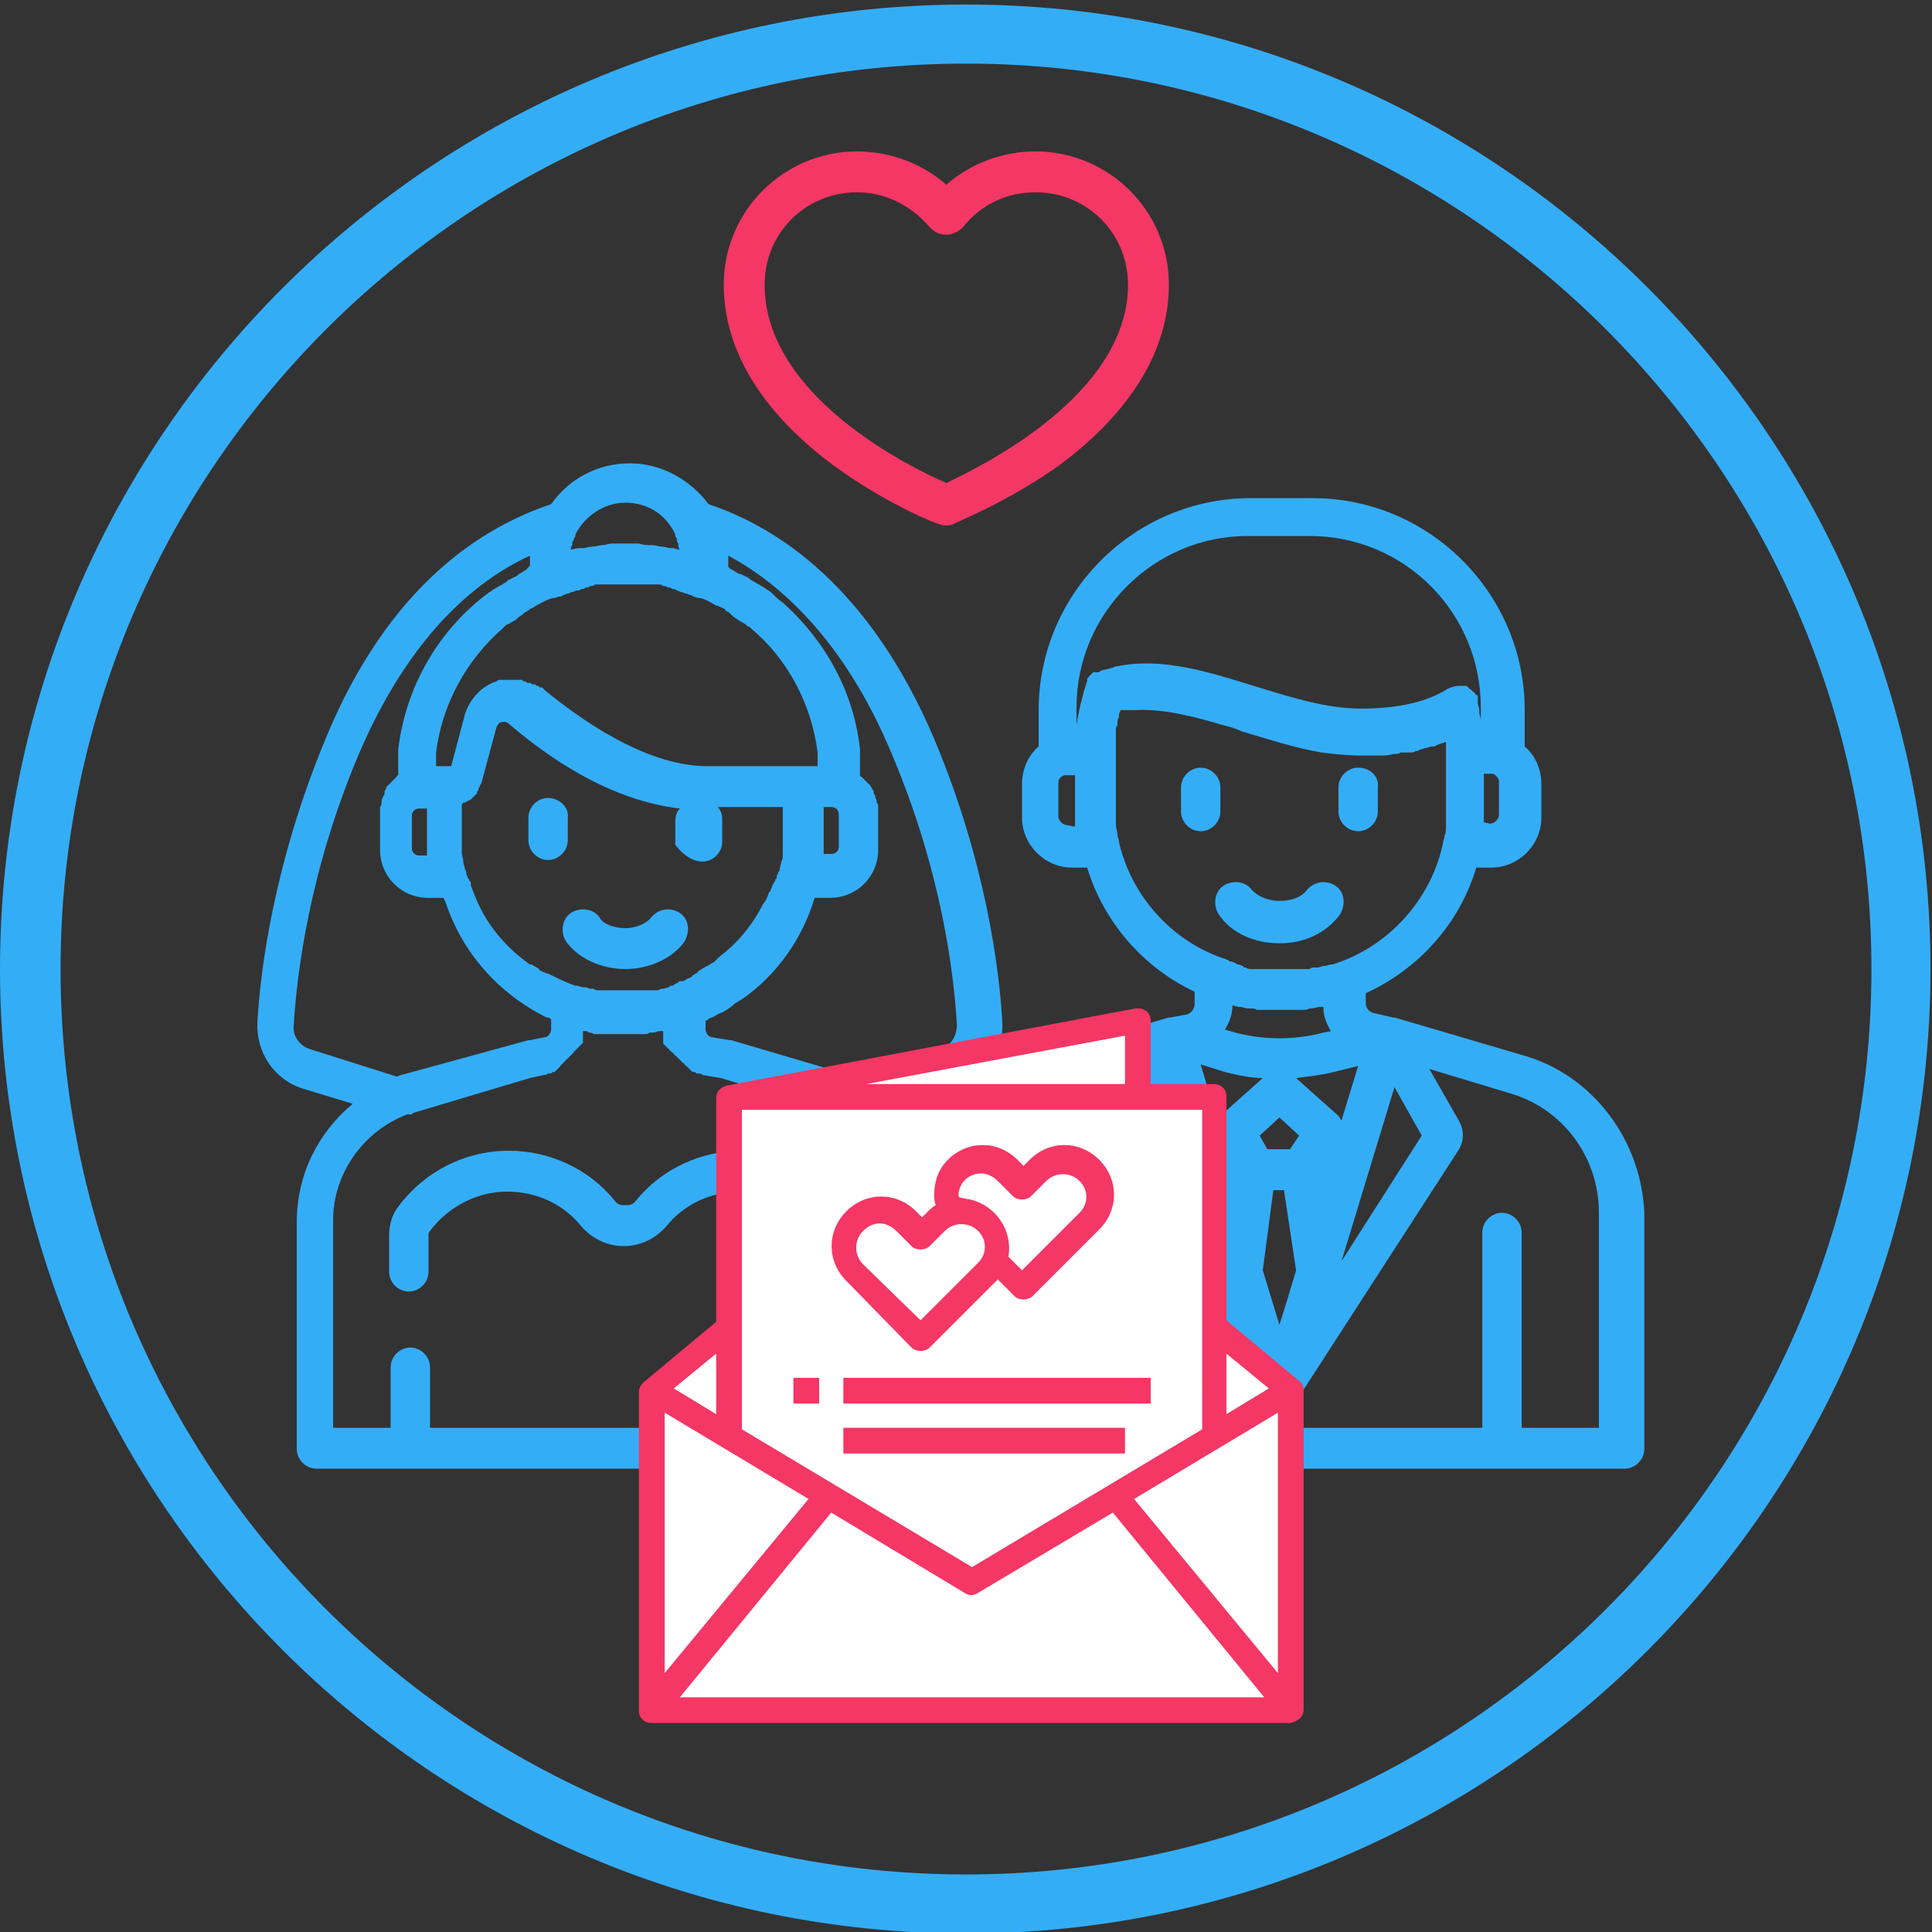
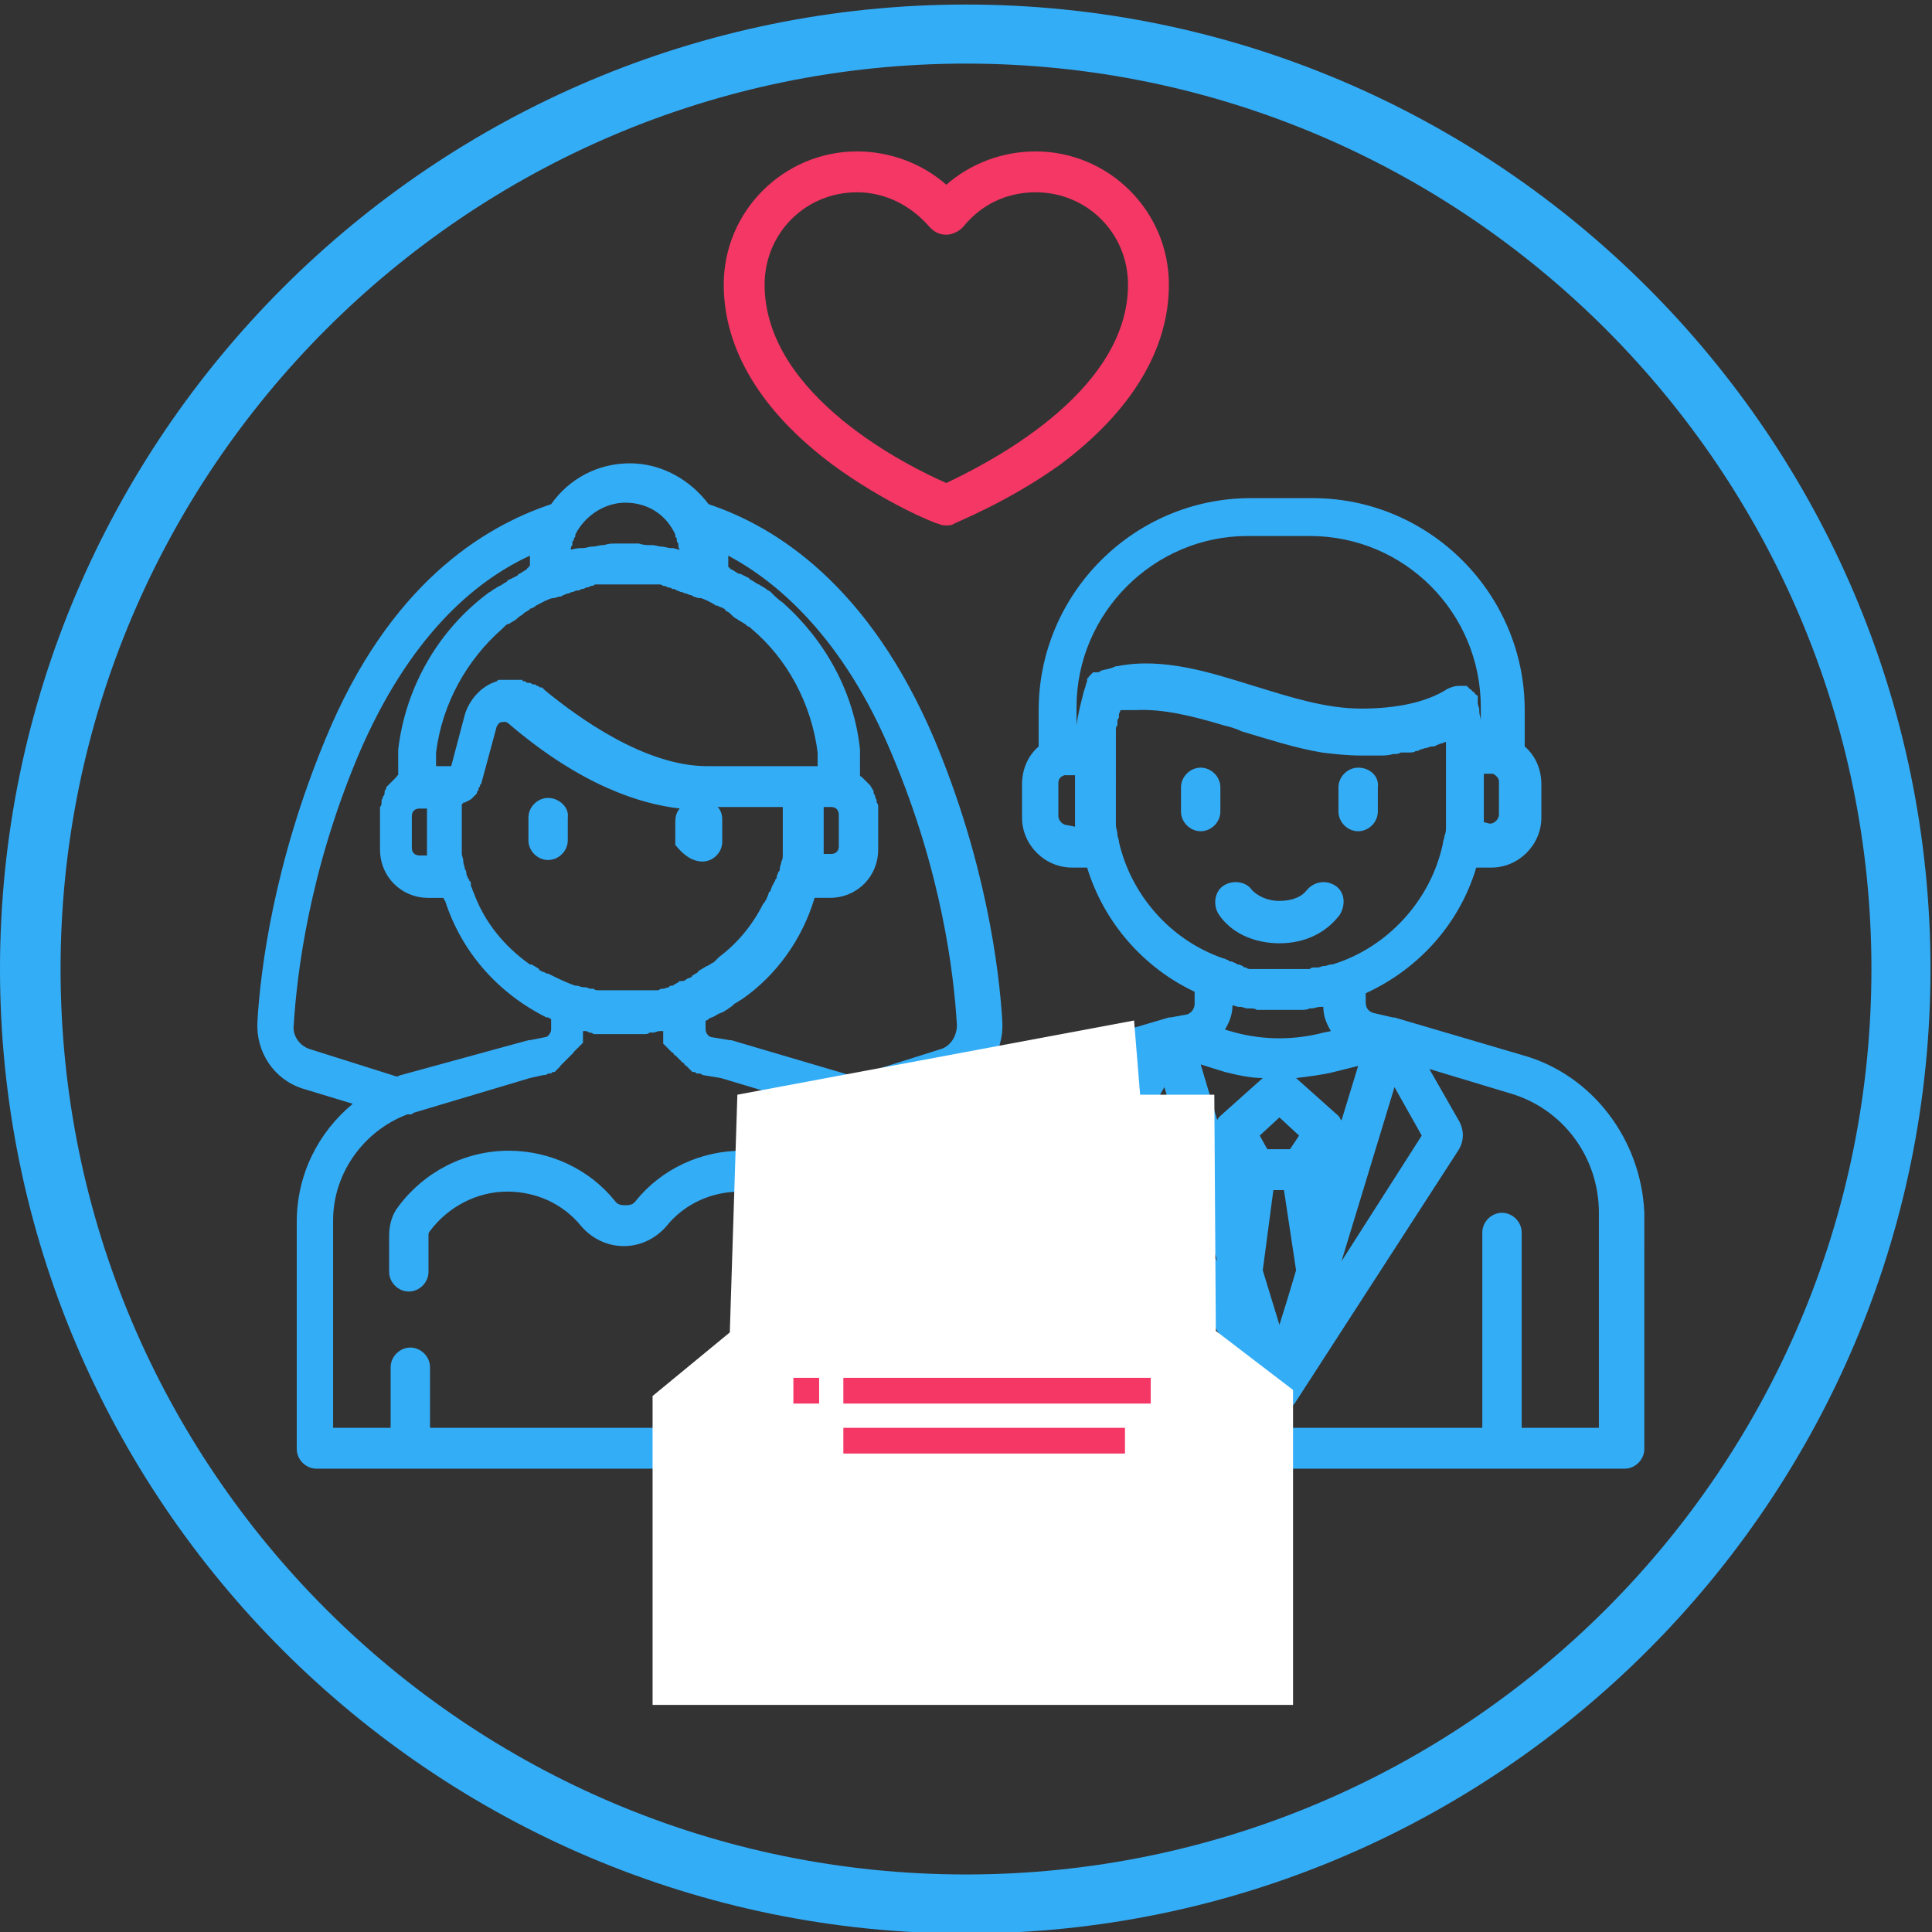
<svg xmlns="http://www.w3.org/2000/svg" version="1.1" id="Layer_1" x="0px" y="0px" viewBox="0 0 127.6 127.6" style="enable-background:new 0 0 127.6 127.6;" xml:space="preserve">
  <rect x="0" y="0" width="127.6" height="127.6" fill="#333333" stroke="none" />
  <style type="text/css">
	.st0{fill:#34ADF7;}
	.st1{fill:#F43764;}
	.st2{fill:#FFFFFF;}
</style>
  <g id="XMLID_347_">
    <path id="XMLID_2_" class="st0" d="M63.8,127.7C28.6,127.7,0,99.1,0,64S28.6,0.3,63.8,0.3c35.1,0,63.7,28.6,63.7,63.7   S98.9,127.7,63.8,127.7z M63.8,4.2C30.8,4.2,4,31.1,4,64c0,33,26.8,59.8,59.8,59.8S123.6,97,123.6,64C123.6,31.1,96.8,4.2,63.8,4.2   z" />
  </g>
  <g id="XMLID_498_">
    <path id="XMLID_450_" class="st0" d="M79.3,50.7c-0.7,0-1.3,0.6-1.3,1.3v1.6c0,0.7,0.6,1.3,1.3,1.3s1.3-0.6,1.3-1.3V52   C80.6,51.3,80,50.7,79.3,50.7z" />
  </g>
  <g id="XMLID_495_">
    <path id="XMLID_449_" class="st0" d="M89.7,50.7c-0.7,0-1.3,0.6-1.3,1.3v1.6c0,0.7,0.6,1.3,1.3,1.3c0.7,0,1.3-0.6,1.3-1.3V52   C91.1,51.3,90.5,50.7,89.7,50.7z" />
  </g>
  <g id="XMLID_492_">
    <path id="XMLID_448_" class="st0" d="M88.2,58.5c-0.6-0.4-1.4-0.3-1.9,0.3c-0.3,0.4-0.9,0.7-1.8,0.7s-1.5-0.4-1.8-0.7   c-0.4-0.6-1.3-0.7-1.9-0.3s-0.7,1.3-0.3,1.9c0.8,1.2,2.3,1.9,4,1.9s3.1-0.7,4-1.9C88.9,59.7,88.8,58.9,88.2,58.5z" />
  </g>
  <g id="XMLID_489_">
    <path id="XMLID_447_" class="st0" d="M36.2,52.7c-0.7,0-1.3,0.6-1.3,1.3v1.5c0,0.7,0.6,1.3,1.3,1.3s1.3-0.6,1.3-1.3V54   C37.6,53.3,36.9,52.7,36.2,52.7z" />
  </g>
  <g id="XMLID_486_">
-     <path id="XMLID_446_" class="st0" d="M44.9,60.3c-0.6-0.4-1.4-0.3-1.9,0.3c-0.2,0.3-0.9,0.7-1.7,0.7s-1.5-0.3-1.7-0.7   c-0.4-0.6-1.3-0.7-1.9-0.3c-0.6,0.4-0.7,1.3-0.3,1.9c0.8,1.1,2.3,1.8,3.9,1.8c1.6,0,3.1-0.7,3.9-1.8C45.6,61.5,45.5,60.7,44.9,60.3   z" />
-   </g>
+     </g>
  <g id="XMLID_483_">
    <path id="XMLID_445_" d="M69.6,80.1c-0.7,0-1.3,0.6-1.3,1.3V84c0,0.7,0.6,1.3,1.3,1.3c0.7,0,1.3-0.6,1.3-1.3v-2.6   C71,80.7,70.4,80.1,69.6,80.1z" />
  </g>
  <g id="XMLID_478_">
    <path id="XMLID_479_" class="st1" d="M68.4,10c-2.2,0-4.3,0.8-5.9,2.2c-1.6-1.4-3.7-2.2-5.9-2.2c-4.8,0-8.8,3.9-8.8,8.8   c0,4.3,2.5,8.4,7.2,11.9c3.4,2.5,6.8,3.9,7,3.9c0.2,0.1,0.3,0.1,0.5,0.1s0.3,0,0.5-0.1c0.1-0.1,3.5-1.4,7-3.9   c4.7-3.5,7.2-7.6,7.2-11.9C77.2,13.9,73.2,10,68.4,10z M62.5,31.9c-2.3-1-12-5.7-12-13.1c0-3.4,2.7-6.1,6.1-6.1   c1.9,0,3.6,0.9,4.8,2.3c0.3,0.3,0.6,0.5,1.1,0.5c0.4,0,0.8-0.2,1.1-0.5c1.2-1.5,2.9-2.3,4.8-2.3c3.4,0,6.1,2.7,6.1,6.1   C74.5,26.1,64.8,30.8,62.5,31.9z" />
  </g>
  <g id="XMLID_454_">
    <path id="XMLID_455_" class="st0" d="M100.6,69.7l-8.5-2.5H92l-1.3-0.3c-0.3-0.1-0.5-0.3-0.5-0.7v-0.6c3.5-1.6,6.2-4.6,7.3-8.3h1   c1.8,0,3.3-1.5,3.3-3.3v-2.2c0-1-0.4-1.9-1.1-2.5v-2.4c0-7.7-6.3-14-14-14h-4.1c-7.7,0-14,6.3-14,14v2.4c-0.7,0.6-1.1,1.5-1.1,2.5   V54c0,1.8,1.5,3.3,3.3,3.3h1c1.1,3.6,3.7,6.6,7.1,8.2v0.8c0,0.3-0.2,0.6-0.5,0.7l-1.1,0.2l0,0l0,0h-0.1l-8.5,2.5   c-3,0.9-5.3,3-6.7,5.6c-0.6-0.9-1.3-1.7-2.1-2.4l3.3-1c1.9-0.6,3.1-2.4,3-4.4C66,64,65.1,56.9,61.7,48.8   c-4.3-10.1-10.4-14-14.9-15.5c-1.2-1.6-3.1-2.7-5.2-2.7s-4,1-5.2,2.7c-4.5,1.5-10.7,5.3-14.9,15.5C18.1,57,17.2,64,17,67.5   c-0.1,2,1.1,3.8,3,4.4l3.3,1c-2.3,1.9-3.7,4.7-3.7,7.8v15c0,0.7,0.6,1.3,1.3,1.3h86.4c0.7,0,1.3-0.6,1.3-1.3V80.1   C108.4,75.3,105.2,71,100.6,69.7z M58.9,49.8c3.3,7.8,4.1,14.5,4.3,17.9c0,0.7-0.4,1.4-1.1,1.6l-5.7,1.8c-0.1,0-0.2-0.1-0.3-0.1   l-7.8-2.3h-0.1L47,68.5c-0.2,0-0.4-0.3-0.4-0.5v-0.6c0.1,0,0.1,0,0.2-0.1c0.1-0.1,0.3-0.1,0.4-0.2c0.1,0,0.1-0.1,0.2-0.1   c0.1-0.1,0.3-0.1,0.4-0.2c0.1,0,0.1-0.1,0.2-0.1c0.1-0.1,0.3-0.2,0.4-0.3l0.1-0.1c0.2-0.1,0.3-0.2,0.5-0.3l0,0c2.3-1.6,4-4,4.8-6.7   h1c1.8,0,3.2-1.4,3.2-3.2V54c0-0.1,0-0.2,0-0.3c0,0,0,0,0-0.1s0-0.2,0-0.3l0,0c0-0.1,0-0.2-0.1-0.3c0,0,0,0,0-0.1s-0.1-0.2-0.1-0.3   l0,0c0-0.1-0.1-0.2-0.1-0.2s0,0,0-0.1s-0.1-0.2-0.1-0.2l0,0c0-0.1-0.1-0.1-0.1-0.2l0,0c-0.1-0.1-0.1-0.1-0.2-0.2l0,0   c-0.1-0.1-0.1-0.1-0.2-0.2l0,0c-0.1-0.1-0.1-0.1-0.2-0.2l0,0c0,0-0.1,0-0.1-0.1c0-0.2,0-0.4,0-0.7c0-0.1,0-0.2,0-0.2   c0-0.1,0-0.3,0-0.4c0-0.1,0-0.2,0-0.3v-0.1c-0.4-3.8-2.3-7.2-5.1-9.7l0,0c-0.3-0.2-0.5-0.4-0.8-0.7l0,0c-0.1-0.1-0.2-0.1-0.3-0.2   c-0.1-0.1-0.2-0.1-0.3-0.2c-0.1,0-0.1-0.1-0.2-0.1c-0.2-0.1-0.3-0.2-0.5-0.3c0,0-0.1,0-0.1-0.1c-0.2-0.1-0.4-0.2-0.6-0.3h-0.1   c-0.2-0.1-0.3-0.2-0.5-0.3c0,0-0.1,0-0.1-0.1c0,0-0.1,0-0.1-0.1s0-0.2,0-0.3s0-0.2,0-0.4l0,0C51.3,38.4,55.7,42.1,58.9,49.8z    M46.4,56.9c0.7,0,1.3-0.6,1.3-1.3v-1.5c0-0.3-0.1-0.6-0.3-0.8h4.3v2c0,0.2,0,0.4,0,0.6l0,0c0,0.2,0,0.4,0,0.5l0,0   c0,0.2,0,0.4-0.1,0.5l0,0c0,0.2-0.1,0.3-0.1,0.5c0,0.1,0,0.1-0.1,0.2c0,0.1-0.1,0.2-0.1,0.3s0,0.1-0.1,0.2c0,0.1,0,0.1-0.1,0.2   c0,0.1-0.1,0.2-0.1,0.2c0,0.1-0.1,0.2-0.1,0.3c0,0,0,0.1-0.1,0.1c-0.1,0.3-0.2,0.6-0.4,0.8l0,0c-0.7,1.4-1.7,2.6-2.9,3.5l0,0   c-0.1,0.1-0.1,0.1-0.2,0.2l-0.1,0.1c-0.1,0.1-0.2,0.1-0.3,0.2c-0.1,0-0.1,0.1-0.2,0.1c-0.1,0-0.1,0.1-0.2,0.1   c-0.1,0.1-0.2,0.1-0.3,0.2c0,0-0.1,0-0.1,0.1c-0.1,0.1-0.2,0.1-0.3,0.2c0,0-0.1,0-0.1,0.1c-0.1,0.1-0.3,0.1-0.4,0.2l0,0   c-0.1,0.1-0.2,0.1-0.4,0.1c0,0-0.1,0-0.1,0.1c-0.1,0-0.2,0.1-0.2,0.1c-0.1,0-0.1,0.1-0.2,0.1c-0.1,0-0.2,0-0.2,0.1   c-0.1,0-0.3,0.1-0.4,0.1c-0.1,0-0.2,0-0.3,0.1c-0.1,0-0.1,0-0.2,0c-0.1,0-0.2,0-0.3,0s-0.1,0-0.2,0c-0.1,0-0.2,0-0.3,0   s-0.1,0-0.2,0c-0.1,0-0.2,0-0.3,0s-0.1,0-0.2,0c-0.2,0-0.3,0-0.5,0s-0.3,0-0.5,0c-0.1,0-0.1,0-0.2,0c-0.1,0-0.2,0-0.4,0   c-0.1,0-0.1,0-0.2,0c-0.1,0-0.2,0-0.3,0s-0.1,0-0.2,0c-0.1,0-0.2,0-0.3-0.1c-0.1,0-0.1,0-0.2,0c-0.1,0-0.2-0.1-0.4-0.1h-0.1   c-0.1,0-0.3-0.1-0.4-0.1H38c-0.6-0.2-1.2-0.5-1.8-0.8c0,0,0,0-0.1,0c-0.1-0.1-0.3-0.1-0.4-0.2c0,0-0.1,0-0.1-0.1   c-0.1-0.1-0.2-0.1-0.3-0.2c-0.1,0-0.1-0.1-0.2-0.1c0,0,0,0-0.1,0c-1.7-1.2-3-2.8-3.7-4.7l0,0c-0.1-0.2-0.1-0.3-0.2-0.5v-0.1   c0-0.1,0-0.2-0.1-0.2c0-0.1,0-0.1-0.1-0.2c0-0.1-0.1-0.2-0.1-0.3s0-0.2-0.1-0.3c0-0.2-0.1-0.3-0.1-0.5l0,0c0-0.2-0.1-0.4-0.1-0.5   l0,0c0-0.2,0-0.3,0-0.5l0,0c0-0.2,0-0.4,0-0.6v-2.2l0,0c0,0,0.1,0,0.1-0.1c0,0,0,0,0.1,0s0.1-0.1,0.2-0.1l0,0   c0.1,0,0.1-0.1,0.2-0.1l0,0l0.1-0.1l0,0c0.1-0.1,0.2-0.2,0.3-0.3c0,0,0,0,0-0.1l0.1-0.1c0,0,0,0,0-0.1s0.1-0.1,0.1-0.2   c0-0.1,0.1-0.1,0.1-0.2l1-3.7c0.1-0.2,0.2-0.3,0.3-0.3s0.3-0.1,0.5,0.1c4.8,4.1,8.7,5.3,11.3,5.6c-0.2,0.2-0.3,0.5-0.3,0.9v1.5   C45,56.3,45.6,56.9,46.4,56.9z M54.4,56.4c0-0.1,0-0.2,0-0.2c0-0.1,0-0.2,0-0.3c0-0.2,0-0.4,0-0.6v-2h0.1h0.4   c0.3,0,0.5,0.2,0.5,0.5v2.1c0,0.3-0.2,0.5-0.5,0.5H54.4z M37.7,36.3c0-0.1,0-0.2,0.1-0.3c0,0,0,0,0-0.1s0-0.2,0.1-0.2v-0.1   c0-0.1,0.1-0.1,0.1-0.2c0,0,0,0,0-0.1c0.6-1.2,1.9-2.1,3.3-2.1c1.5,0,2.7,0.8,3.3,2.1c0,0,0,0,0,0.1s0.1,0.1,0.1,0.2v0.1   c0,0.1,0.1,0.2,0.1,0.2s0,0,0,0.1s0,0.2,0.1,0.3l0,0c-0.2,0-0.3-0.1-0.5-0.1h-0.1c-0.2,0-0.4-0.1-0.6-0.1l0,0   c-0.2,0-0.4-0.1-0.7-0.1h-0.1c-0.2,0-0.4,0-0.7-0.1h-0.1c-0.2,0-0.5,0-0.7,0s-0.5,0-0.7,0h-0.1c-0.2,0-0.4,0-0.7,0.1h-0.1   c-0.2,0-0.4,0.1-0.7,0.1l0,0c-0.2,0-0.4,0.1-0.6,0.1h-0.1C38,36.2,37.8,36.3,37.7,36.3L37.7,36.3z M35.4,40L35.4,40   c0.4-0.2,0.7-0.4,1.1-0.5h0.1c0.1,0,0.2-0.1,0.4-0.1c0.1,0,0.2-0.1,0.2-0.1c0.1,0,0.2-0.1,0.3-0.1s0.2-0.1,0.3-0.1S38,39,38.1,39   s0.2,0,0.3-0.1c0.1,0,0.2,0,0.3-0.1c0.1,0,0.2,0,0.3-0.1c0.1,0,0.2,0,0.3-0.1c0.1,0,0.2,0,0.3,0s0.2,0,0.4,0c0.1,0,0.2,0,0.2,0   c0.1,0,0.3,0,0.4,0c0.1,0,0.1,0,0.2,0c0.2,0,0.4,0,0.6,0c0.2,0,0.4,0,0.6,0c0.1,0,0.1,0,0.2,0c0.1,0,0.3,0,0.4,0c0.1,0,0.2,0,0.2,0   c0.1,0,0.2,0,0.4,0c0.1,0,0.2,0,0.3,0s0.2,0,0.3,0.1c0.1,0,0.2,0,0.3,0.1c0.1,0,0.2,0,0.3,0.1c0.1,0,0.2,0,0.3,0.1   c0.1,0,0.2,0.1,0.3,0.1s0.2,0.1,0.3,0.1s0.2,0.1,0.3,0.1s0.2,0.1,0.2,0.1c0.1,0,0.2,0.1,0.4,0.1h0.1c0.3,0.1,0.7,0.3,1,0.5h0.1   c0.1,0.1,0.3,0.1,0.4,0.2c0,0,0.1,0,0.1,0.1c0.1,0.1,0.2,0.1,0.3,0.2l0.1,0.1c0.1,0.1,0.2,0.2,0.4,0.3c0.1,0.1,0.2,0.1,0.3,0.2   c0.1,0,0.1,0.1,0.2,0.1c0.1,0.1,0.2,0.2,0.3,0.2c0,0,0,0,0.1,0.1c2.4,2,4,5,4.4,8.2c0,0.1,0,0.1,0,0.2c0,0.1,0,0.2,0,0.3   s0,0.2,0,0.3v0.1h-0.7h-6.6c-4.1,0-8.5-3.2-10.7-5c-0.1-0.1-0.1-0.1-0.2-0.2c0,0,0,0-0.1,0s-0.1-0.1-0.2-0.1l0,0   c-0.1,0-0.1-0.1-0.2-0.1c0,0,0,0-0.1,0s-0.1-0.1-0.2-0.1c0,0,0,0-0.1,0s-0.1,0-0.2-0.1l0,0c-0.1,0-0.2,0-0.2-0.1c0,0,0,0-0.1,0   s-0.1,0-0.2,0c0,0,0,0-0.1,0s-0.2,0-0.2,0l0,0c0,0,0,0-0.1,0s-0.1,0-0.2,0h-0.1h-0.1h-0.1c-0.1,0-0.1,0-0.2,0c0,0,0,0-0.1,0   s-0.1,0-0.2,0.1c-1,0.3-1.8,1.2-2.1,2.2l-0.9,3.4h-0.3h-0.7v-0.1c0-0.1,0-0.2,0-0.3s0-0.2,0-0.3s0-0.1,0-0.2c0.4-3.2,2-6.1,4.4-8.2   c0,0,0,0,0.1-0.1s0.2-0.2,0.3-0.2s0.1-0.1,0.2-0.1c0.1-0.1,0.2-0.1,0.3-0.2c0.1-0.1,0.2-0.2,0.4-0.3l0.1-0.1   c0.1-0.1,0.2-0.1,0.3-0.2c0,0,0.1,0,0.1-0.1C35.1,40.2,35.3,40.1,35.4,40z M20.5,69.3c-0.7-0.2-1.2-0.9-1.1-1.6   c0.2-3.3,1-10.1,4.3-17.9C27,42.1,31.3,38.4,35,36.7l0,0c0,0.1,0,0.2,0,0.4c0,0.1,0,0.2,0,0.3c-0.1,0-0.1,0-0.1,0.1   c0,0-0.1,0-0.1,0.1c-0.2,0.1-0.3,0.2-0.5,0.3c0,0-0.1,0-0.1,0.1c-0.2,0.1-0.4,0.2-0.6,0.3c0,0-0.1,0-0.1,0.1   c-0.2,0.1-0.3,0.2-0.5,0.3c-0.1,0-0.1,0.1-0.2,0.1c-0.1,0.1-0.2,0.1-0.3,0.2c-0.1,0.1-0.2,0.1-0.3,0.2l0,0   c-3.2,2.4-5.4,6.1-5.9,10.3v0.1c0,0.1,0,0.2,0,0.3s0,0.3,0,0.4c0,0.1,0,0.2,0,0.2c0,0.2,0,0.4,0,0.7c0,0-0.1,0-0.1,0.1l0,0   c-0.1,0.1-0.1,0.1-0.2,0.2l0,0c-0.1,0.1-0.1,0.1-0.2,0.2l0,0c-0.1,0.1-0.1,0.1-0.2,0.2l0,0c-0.1,0.1-0.1,0.1-0.1,0.2l0,0   c-0.1,0.1-0.1,0.2-0.1,0.2s0,0,0,0.1s-0.1,0.2-0.1,0.2l0,0c0,0.1-0.1,0.2-0.1,0.3c0,0,0,0,0,0.1s0,0.2-0.1,0.3l0,0   c0,0.1,0,0.2,0,0.3c0,0,0,0,0,0.1s0,0.2,0,0.3v2.1c0,1.8,1.4,3.2,3.2,3.2h1l0,0c0,0.1,0.1,0.2,0.1,0.2c1.1,3.4,3.5,6.1,6.7,7.7   c0,0,0,0,0.1,0s0.1,0.1,0.2,0.1V68c0,0.2-0.2,0.5-0.4,0.5l-1,0.2h-0.1L26.5,71l0,0c-0.1,0-0.2,0.1-0.3,0.1L20.5,69.3z M28.2,55.9   c0,0.1,0,0.2,0,0.3s0,0.2,0,0.3h-0.5c-0.3,0-0.5-0.2-0.5-0.5v-2.1c0-0.3,0.2-0.5,0.5-0.5h0.4h0.1v2C28.2,55.5,28.2,55.7,28.2,55.9z    M60.6,94.3L60.6,94.3h-3.7V81.6c0-0.7-0.2-1.3-0.6-1.9C54.6,77.4,51.9,76,49,76c-2.7,0-5.3,1.2-7,3.3c-0.2,0.3-0.5,0.3-0.7,0.3   s-0.5,0-0.7-0.3c-1.7-2.1-4.3-3.3-7-3.3c-2.9,0-5.6,1.4-7.3,3.7c-0.4,0.5-0.6,1.2-0.6,1.9V84c0,0.7,0.6,1.3,1.3,1.3   s1.3-0.6,1.3-1.3v-2.4c0-0.1,0-0.2,0.1-0.3c1.2-1.6,3.1-2.6,5.1-2.6c1.9,0,3.7,0.8,4.9,2.3c0.7,0.8,1.7,1.3,2.8,1.3   s2.1-0.5,2.8-1.3c1.2-1.5,3-2.3,4.9-2.3c2,0,3.9,0.9,5.1,2.6c0.1,0.1,0.1,0.2,0.1,0.3v12.7H28.4v-4c0-0.7-0.6-1.3-1.3-1.3   c-0.7,0-1.3,0.6-1.3,1.3v4H22V80.6c0-3.1,2-5.9,4.9-7c0,0,0,0,0.1,0h0.1c0.1,0,0.1,0,0.2-0.1l0,0l7.7-2.3l0.9-0.2   c0.1,0,0.2,0,0.3-0.1h0.1c0.1,0,0.1,0,0.2-0.1h0.1c0,0,0.1,0,0.1-0.1c0,0,0.1,0,0.1-0.1c0,0,0.1,0,0.1-0.1c0,0,0.1,0,0.1-0.1   l0.1-0.1l0.1-0.1l0.1-0.1l0.1-0.1l0.1-0.1l0.1-0.1l0.1-0.1l0.1-0.1l0.1-0.1c0,0,0-0.1,0.1-0.1c0,0,0-0.1,0.1-0.1c0,0,0-0.1,0.1-0.1   c0,0,0-0.1,0.1-0.1c0,0,0-0.1,0.1-0.1c0,0,0-0.1,0.1-0.1v-0.1v-0.1v-0.1v-0.1v-0.1v-0.1v-0.1v-0.1c0,0,0,0,0.1,0s0.2,0,0.3,0.1   c0.1,0,0.2,0,0.3,0.1c0.1,0,0.2,0,0.3,0s0.2,0,0.3,0s0.3,0,0.4,0c0.1,0,0.2,0,0.3,0s0.3,0,0.4,0c0.1,0,0.2,0,0.3,0c0,0,0,0,0.1,0   s0.2,0,0.4,0c0.1,0,0.2,0,0.2,0c0.1,0,0.3,0,0.4,0c0.1,0,0.1,0,0.2,0c0.2,0,0.3,0,0.4-0.1c0.1,0,0.1,0,0.2,0c0.2,0,0.3-0.1,0.5-0.1   c0.1,0,0.1,0,0.2,0l0,0v0.1c0,0.1,0,0.1,0,0.2v0.1v0.1v0.1v0.1v0.1c0,0,0,0.1,0.1,0.1c0,0,0,0.1,0.1,0.1c0,0,0,0.1,0.1,0.1   c0,0,0,0.1,0.1,0.1c0,0,0,0.1,0.1,0.1c0,0,0,0.1,0.1,0.1l0.1,0.1c0,0,0,0.1,0.1,0.1l0.1,0.1l0.1,0.1l0.1,0.1l0.1,0.1l0.1,0.1   c0,0,0.1,0,0.1,0.1l0.1,0.1c0,0,0.1,0,0.1,0.1c0,0,0.1,0,0.1,0.1c0,0,0.1,0,0.1,0.1c0,0,0.1,0,0.1,0.1h0.1c0.1,0,0.1,0,0.2,0.1h0.1   c0.1,0,0.2,0,0.3,0.1l1.2,0.2l7.7,2.3c0.1,0,0.2,0.1,0.3,0.1l0,0c2.9,1,5,3.8,5,7L60.6,94.3L60.6,94.3z M92.1,71.8l1.8,3.2   l-5.3,8.3L92.1,71.8z M85.2,75.9h-1.5L83.2,75l1.3-1.2l1.3,1.2L85.2,75.9z M85.6,83.9l-0.6,2l-0.5,1.6l-1.1-3.6l0.7-5.3h0.7   L85.6,83.9z M80.9,70.8c0.8,0.2,1.7,0.4,2.5,0.4l-2.8,2.5c-0.1,0.1-0.2,0.2-0.2,0.3l-1.1-3.7L80.9,70.8z M80.9,68   c0.3-0.5,0.5-1,0.5-1.6c0.1,0,0.3,0.1,0.4,0.1h0.1c0.2,0,0.3,0.1,0.5,0.1h0.1c0.2,0,0.4,0,0.5,0.1c0.1,0,0.1,0,0.2,0   c0.2,0,0.3,0,0.5,0c0.1,0,0.1,0,0.2,0c0.2,0,0.4,0,0.5,0c0,0,0,0,0.1,0h0.1c0.2,0,0.4,0,0.6,0h0.1c0.2,0,0.4,0,0.5,0h0.1   c0.2,0,0.4,0,0.6-0.1h0.1c0.2,0,0.4-0.1,0.6-0.1c0,0,0,0,0.1,0h0.1c0,0.6,0.2,1.1,0.5,1.6l-0.5,0.1c-1.9,0.5-3.9,0.5-5.8,0L80.9,68   z M85.6,71.2c0.8-0.1,1.7-0.2,2.5-0.4l1.6-0.4L88.6,74c-0.1-0.1-0.1-0.2-0.2-0.3L85.6,71.2z M98,54.3c0-0.1,0-0.3,0-0.4   c0-0.2,0-0.4,0-0.7v-2.1h0.4l0,0h0.1l0,0c0,0,0,0,0.1,0l0,0l0,0c0.2,0.1,0.4,0.3,0.4,0.5v2.2c0,0.3-0.3,0.6-0.6,0.6L98,54.3   C98,54.5,98,54.4,98,54.3z M70.5,54.5L70.5,54.5c-0.3,0-0.6-0.3-0.6-0.6v-2.2c0-0.2,0.1-0.4,0.4-0.5h0.1l0,0h0.1l0,0H71v2.1   c0,0.2,0,0.4,0,0.7c0,0.1,0,0.3,0,0.4c0,0.1,0,0.2,0,0.2L70.5,54.5L70.5,54.5z M72.7,44.3C72.6,44.3,72.6,44.3,72.7,44.3   c-0.1,0.1-0.1,0.1-0.2,0.1h-0.1c0,0,0,0-0.1,0c0,0,0,0-0.1,0c0,0,0,0-0.1,0.1l0,0c0,0,0,0-0.1,0.1l0,0c0,0,0,0-0.1,0.1l0,0   c0,0,0,0.1-0.1,0.1c0,0,0,0,0,0.1V45l0,0l0,0l0,0l0,0l0,0l0,0c-0.1,0.2-0.1,0.4-0.2,0.6l0,0l0,0c-0.2,0.8-0.4,1.5-0.5,2.3v-1.2   c0-6.2,5.1-11.3,11.3-11.3h4.1c6.3,0,11.3,5.1,11.3,11.3v1.2c0-0.1,0-0.1,0-0.2l0,0v-0.1l0,0c0-0.2-0.1-0.4-0.1-0.6l0,0v-0.1l0,0   c0-0.2-0.1-0.3-0.1-0.5l0,0v-0.1l0,0l0,0l0,0v-0.1v-0.1V46c0,0,0-0.1-0.1-0.1c0,0,0,0-0.1-0.1c0,0,0-0.1-0.1-0.1c0,0,0,0-0.1-0.1   l-0.1-0.1c0,0-0.1,0-0.1-0.1c0,0-0.1,0-0.1-0.1h-0.1h-0.1h-0.1h-0.1h-0.1h-0.1l0,0l0,0l0,0c-0.2,0-0.5,0.1-0.7,0.2   c-1.4,0.9-3.4,1.3-5.7,1.3c-2.4,0-4.8-0.8-7.1-1.5c-2.9-0.9-6-1.9-9-1.3h-0.1l0,0C73.3,44.2,73,44.2,72.7,44.3z M73.9,55.6   c0-0.2-0.1-0.3-0.1-0.5l0,0c0-0.2-0.1-0.4-0.1-0.6l0,0c0-0.2,0-0.4,0-0.5l0,0c0-0.2,0-0.4,0-0.6V50l0,0l0,0c0-0.1,0-0.2,0-0.3   c0,0,0-0.1,0-0.2v-0.1l0,0v-0.1c0-0.1,0-0.2,0-0.3l0,0c0-0.1,0-0.1,0-0.2v-0.1c0-0.1,0-0.2,0-0.3s0-0.1,0-0.2c0-0.1,0-0.2,0.1-0.3   c0-0.1,0-0.1,0-0.2c0-0.1,0-0.2,0.1-0.3l0,0c0-0.1,0-0.1,0-0.2c0-0.1,0.1-0.2,0.1-0.3l0,0c0.1,0,0.1,0,0.2,0s0.2,0,0.3,0   c0.1,0,0.2,0,0.4,0H75c1.8-0.1,3.8,0.4,5.8,1c0.4,0.1,0.8,0.2,1.2,0.4c1.7,0.5,3.5,1.1,5.3,1.4c0.8,0.1,1.7,0.2,2.6,0.2   c0.4,0,0.8,0,1.2,0c0.3,0,0.6,0,0.9-0.1c0,0,0,0,0.1,0s0.3,0,0.4-0.1c0.1,0,0.2,0,0.3,0c0.1,0,0.2,0,0.3,0c0.1,0,0.3,0,0.4-0.1   c0.1,0,0.2,0,0.3-0.1c0.1,0,0.3-0.1,0.4-0.1s0.2-0.1,0.4-0.1c0.1,0,0.2,0,0.3-0.1c0.1,0,0.2-0.1,0.3-0.1c0.1,0,0.2-0.1,0.3-0.1l0,0   c0,0.2,0,0.3,0,0.5l0,0v0.1l0,0c0,0.2,0,0.3,0,0.5l0,0l0,0v3.4c0,0.2,0,0.4,0,0.6l0,0c0,0.2,0,0.4,0,0.5l0,0c0,0.2,0,0.4-0.1,0.6   l0,0c0,0.2-0.1,0.3-0.1,0.5c-0.8,3.8-3.7,6.9-7.3,8h-0.1c-0.1,0-0.3,0.1-0.4,0.1h-0.1c-0.1,0-0.2,0.1-0.4,0.1c-0.1,0-0.1,0-0.2,0   s-0.2,0-0.3,0.1c-0.1,0-0.1,0-0.2,0s-0.2,0-0.3,0c-0.1,0-0.1,0-0.2,0s-0.2,0-0.4,0c-0.1,0-0.1,0-0.2,0c-0.2,0-0.3,0-0.5,0   s-0.4,0-0.5,0s-0.1,0-0.2,0s-0.2,0-0.3,0c-0.1,0-0.1,0-0.2,0s-0.2,0-0.3,0c-0.1,0-0.2,0-0.3,0c-0.1,0-0.2,0-0.3,0   c-0.1,0-0.2,0-0.3-0.1c-0.1,0-0.2,0-0.2-0.1c-0.1,0-0.2-0.1-0.3-0.1c-0.1,0-0.1,0-0.2-0.1c-0.1,0-0.2-0.1-0.3-0.1   c-0.1,0-0.1,0-0.2-0.1c-0.1,0-0.2-0.1-0.3-0.1C77.3,62.1,74.7,59.1,73.9,55.6z M76.9,71.8l3.5,11.5L75.1,75L76.9,71.8z M100.5,94.3   V81.4c0-0.7-0.6-1.3-1.3-1.3c-0.7,0-1.3,0.6-1.3,1.3v12.9H71v-4c0-0.7-0.6-1.3-1.3-1.3s-1.3,0.6-1.3,1.3v4h-5V80.6v-0.5   c0-3.6,2.4-6.8,5.9-7.9l5.3-1.6l-2,3.5c-0.3,0.6-0.3,1.4,0.1,1.9l10.8,16.7l0,0l0,0l0,0c0,0,0,0,0.1,0.1l0,0c0,0,0,0,0.1,0.1l0,0   l0,0l0,0c0,0,0.1,0,0.1,0.1l0,0l0,0l0,0c0,0,0.1,0,0.1,0.1l0,0l0,0l0,0l0,0c0,0,0,0,0.1,0l0,0l0,0c0,0,0,0,0.1,0c0,0,0,0,0.1,0   c0,0,0,0,0.1,0l0,0l0,0c0.1,0,0.1,0,0.2,0l0,0l0,0c0.1,0,0.1,0,0.2,0l0,0l0,0c0,0,0,0,0.1,0c0,0,0,0,0.1,0c0,0,0,0,0.1,0l0,0l0,0   c0,0,0,0,0.1,0l0,0l0,0l0,0l0,0c0,0,0.1,0,0.1-0.1l0,0l0,0l0,0c0,0,0.1,0,0.1-0.1l0,0l0.1-0.1l0,0c0,0,0,0,0.1-0.1l0,0l0,0l0,0   L96.3,76c0.4-0.6,0.4-1.3,0.1-1.9l-2-3.5l5.3,1.6c3.5,1,5.9,4.2,5.9,7.9v14.2L100.5,94.3L100.5,94.3z" />
  </g>
  <polygon id="XMLID_451_" class="st2" points="48.7,72.3 48.2,88 43.1,92.2 43.1,112.6 85.4,112.6 85.4,91.8 80.3,87.9 80.2,72.3   75.3,72.3 74.9,67.4 " />
-   <path id="XMLID_432_" class="st1" d="M86.1,112.9V91.8l0,0c0-0.2-0.1-0.5-0.3-0.6l-4.8-4V72.4c0-0.5-0.4-0.8-0.8-0.8H76v-4.2  c0-0.5-0.4-0.8-0.8-0.8c-0.1,0-0.1,0-0.2,0l-27,5.1l0,0c-0.4,0.1-0.7,0.4-0.7,0.8v14.8l-4.8,4c-0.2,0.2-0.3,0.4-0.3,0.6l0,0V113  c0,0.5,0.4,0.8,0.8,0.8h42.2C85.7,113.7,86.1,113.4,86.1,112.9z M43.9,93.3l9.5,5.7l-9.5,11.5V93.3z M54.9,99.9l8.8,5.3  c0.3,0.2,0.6,0.2,0.9,0l8.9-5.3l10,12.2H44.9L54.9,99.9z M74.9,99l9.5-5.7v17.2L74.9,99z M83.8,91.7L81,93.4v-4L83.8,91.7z   M79.4,94.4l-15.2,9.1L49,94.4V73.3h30.4V94.4L79.4,94.4z M74.3,71.6H57.2l17.1-3.2V71.6L74.3,71.6z M47.3,89.4v4l-2.8-1.7  L47.3,89.4z" />
  <rect id="XMLID_410_" x="55.7" y="91" class="st1" width="20.3" height="1.7" />
  <rect id="XMLID_409_" x="55.7" y="94.3" class="st1" width="18.6" height="1.7" />
  <rect id="XMLID_408_" x="52.4" y="91" class="st1" width="1.7" height="1.7" />
-   <path id="XMLID_425_" class="st1" d="M60.2,89c0.3,0.3,0.9,0.3,1.2,0l4.4-4.4l0.1-0.1l1.1,1.1c0.3,0.3,0.9,0.3,1.2,0l4.4-4.4  c1.3-1.3,1.3-3.3,0-4.6c-1.3-1.3-3.3-1.3-4.6,0L67.6,77l-0.4-0.4c-1.3-1.3-3.3-1.3-4.6,0c-0.6,0.6-0.9,1.4-0.9,2.3  c0,0.2,0,0.4,0.1,0.7c-0.2,0.1-0.4,0.3-0.5,0.4l-0.4,0.4L60.5,80c-1.3-1.3-3.3-1.3-4.6,0s-1.3,3.3,0,4.6L60.2,89z M63.3,79  c0-0.9,0.7-1.5,1.5-1.5c0.4,0,0.8,0.2,1.1,0.5l1,1c0.3,0.3,0.9,0.3,1.2,0l1-1c0.6-0.6,1.6-0.6,2.2,0s0.6,1.5,0,2.1l-3.8,3.8L66.6,83  c0.3-1.7-0.8-3.4-2.6-3.8c-0.2,0-0.4-0.1-0.6-0.1L63.3,79C63.3,79.1,63.3,79.1,63.3,79z M58.1,80.8c0.4,0,0.8,0.2,1.1,0.5l1,1  c0.3,0.3,0.9,0.3,1.2,0l1-1c0.6-0.6,1.6-0.6,2.2,0c0.6,0.6,0.6,1.5,0,2.1l-3.8,3.8L57,83.5c-0.6-0.6-0.6-1.6,0-2.2  C57.3,81,57.7,80.8,58.1,80.8z" />
</svg>